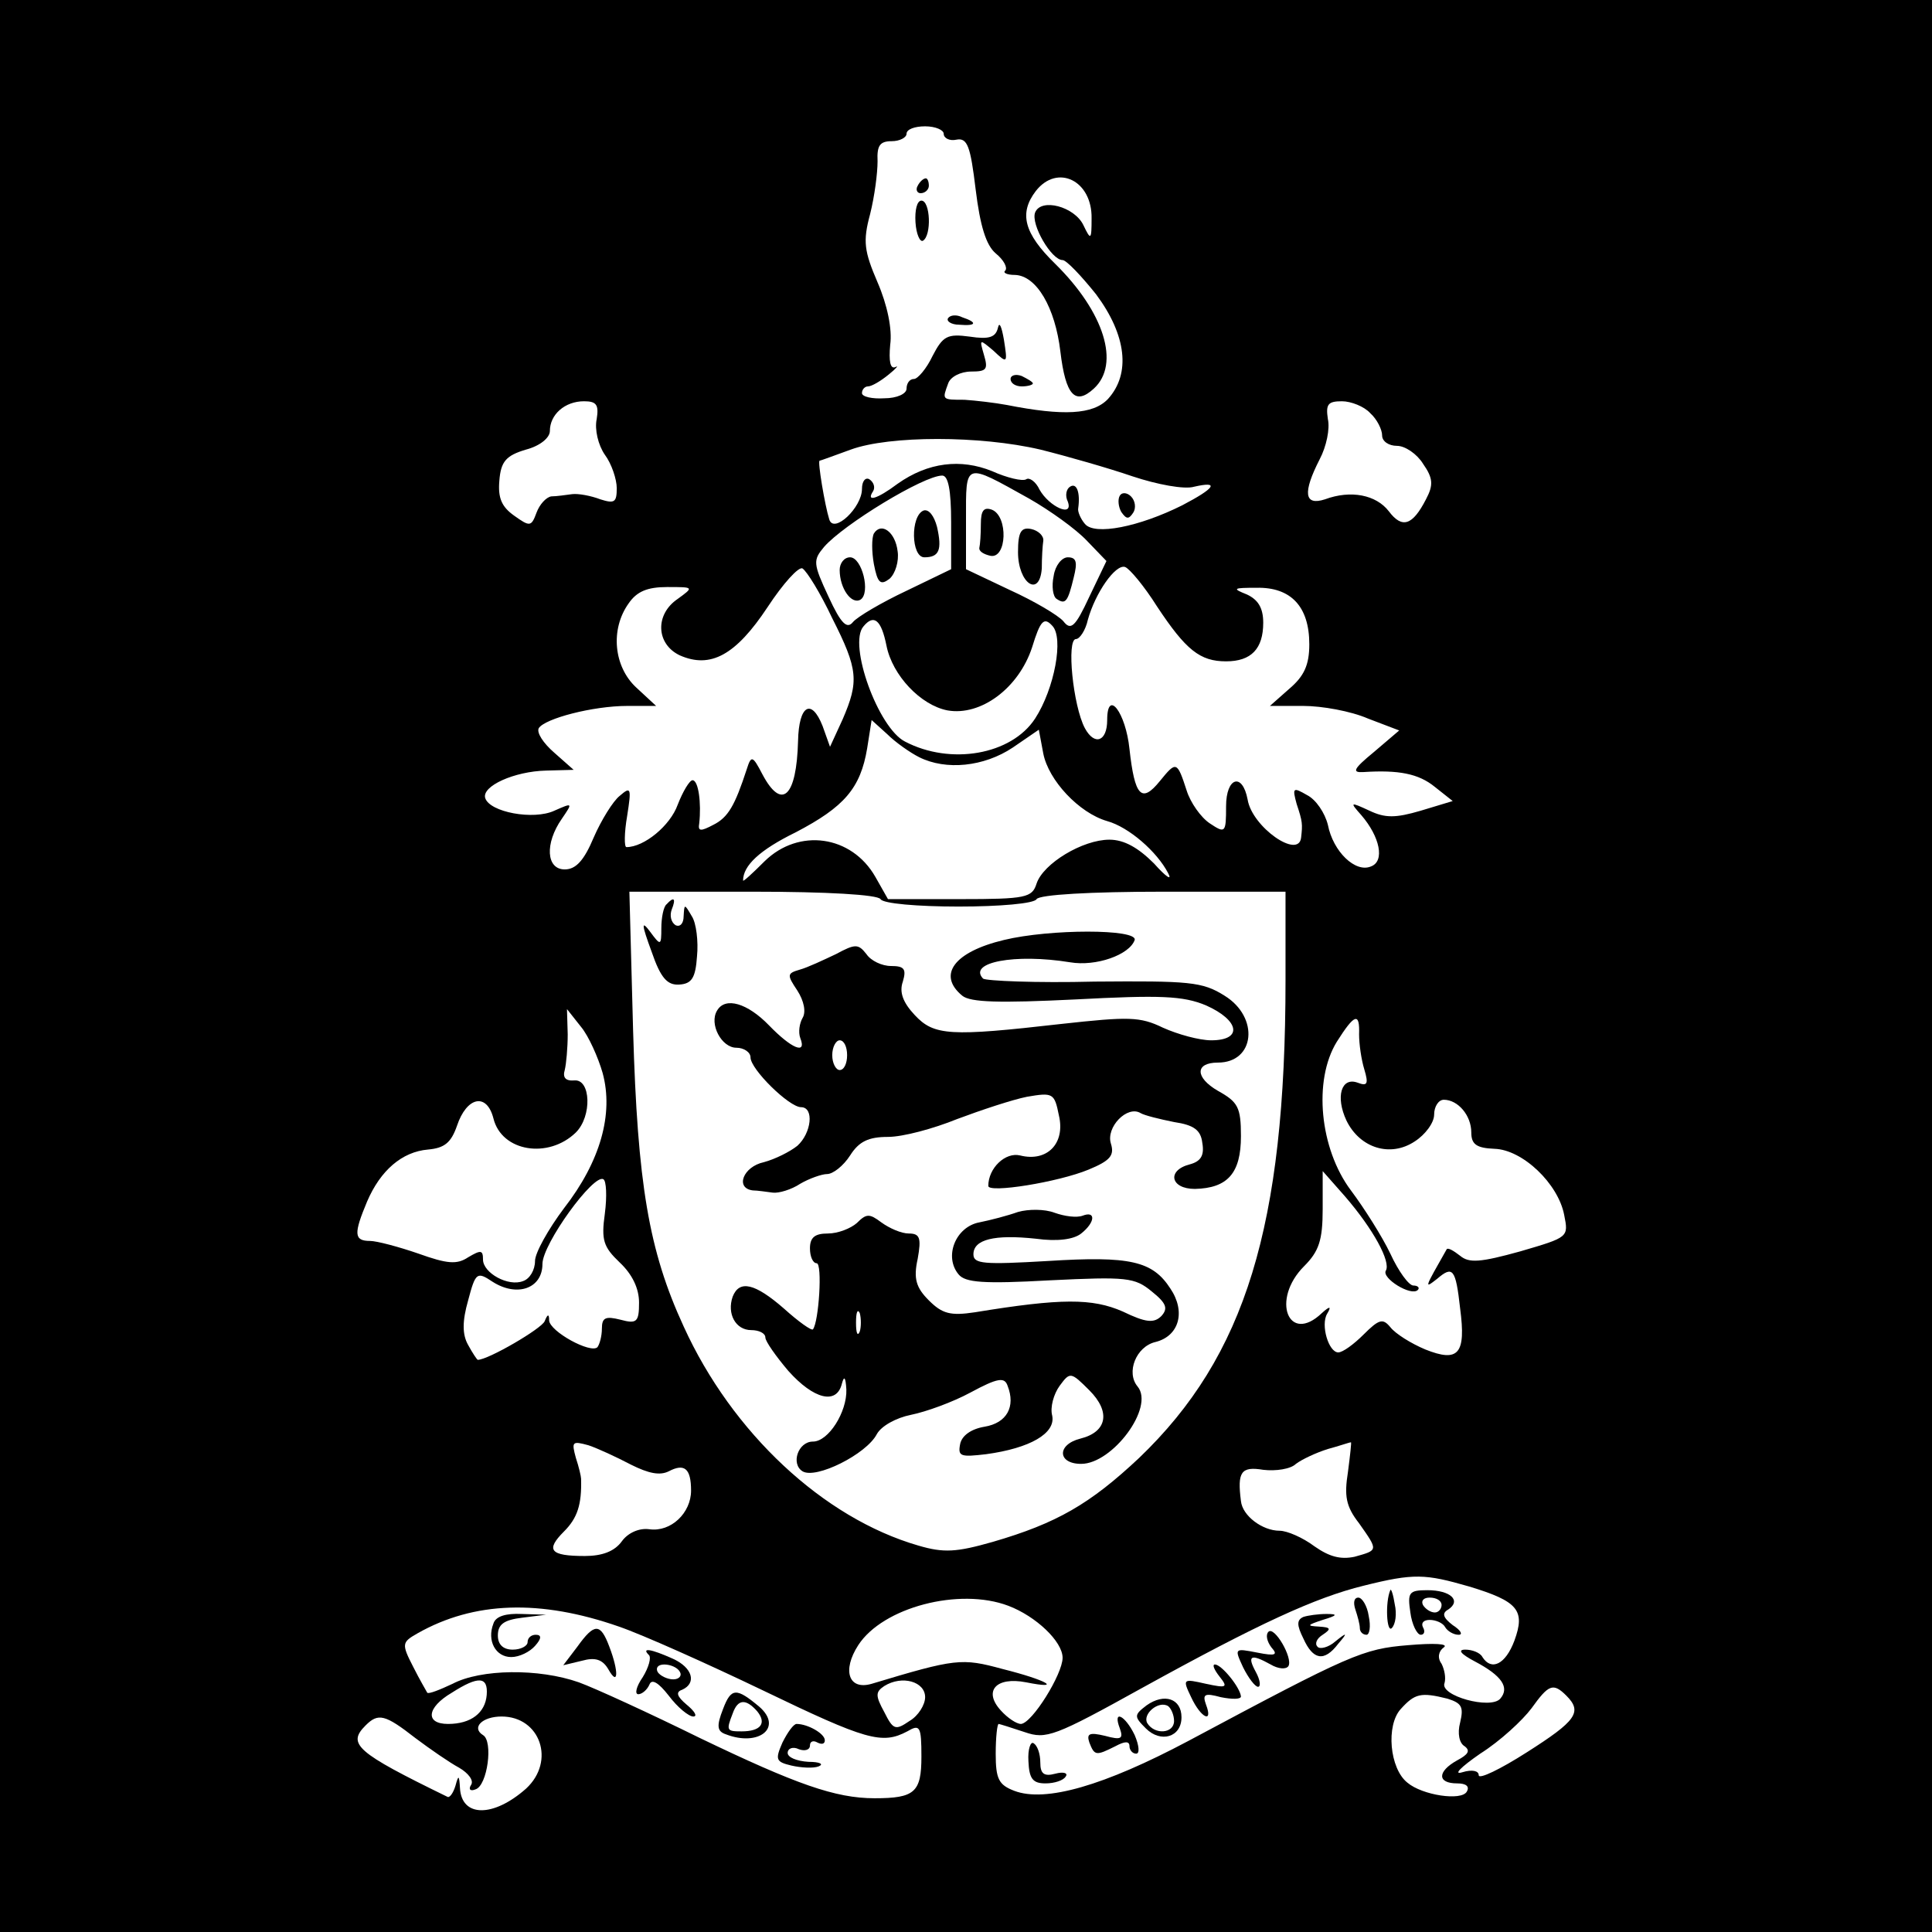
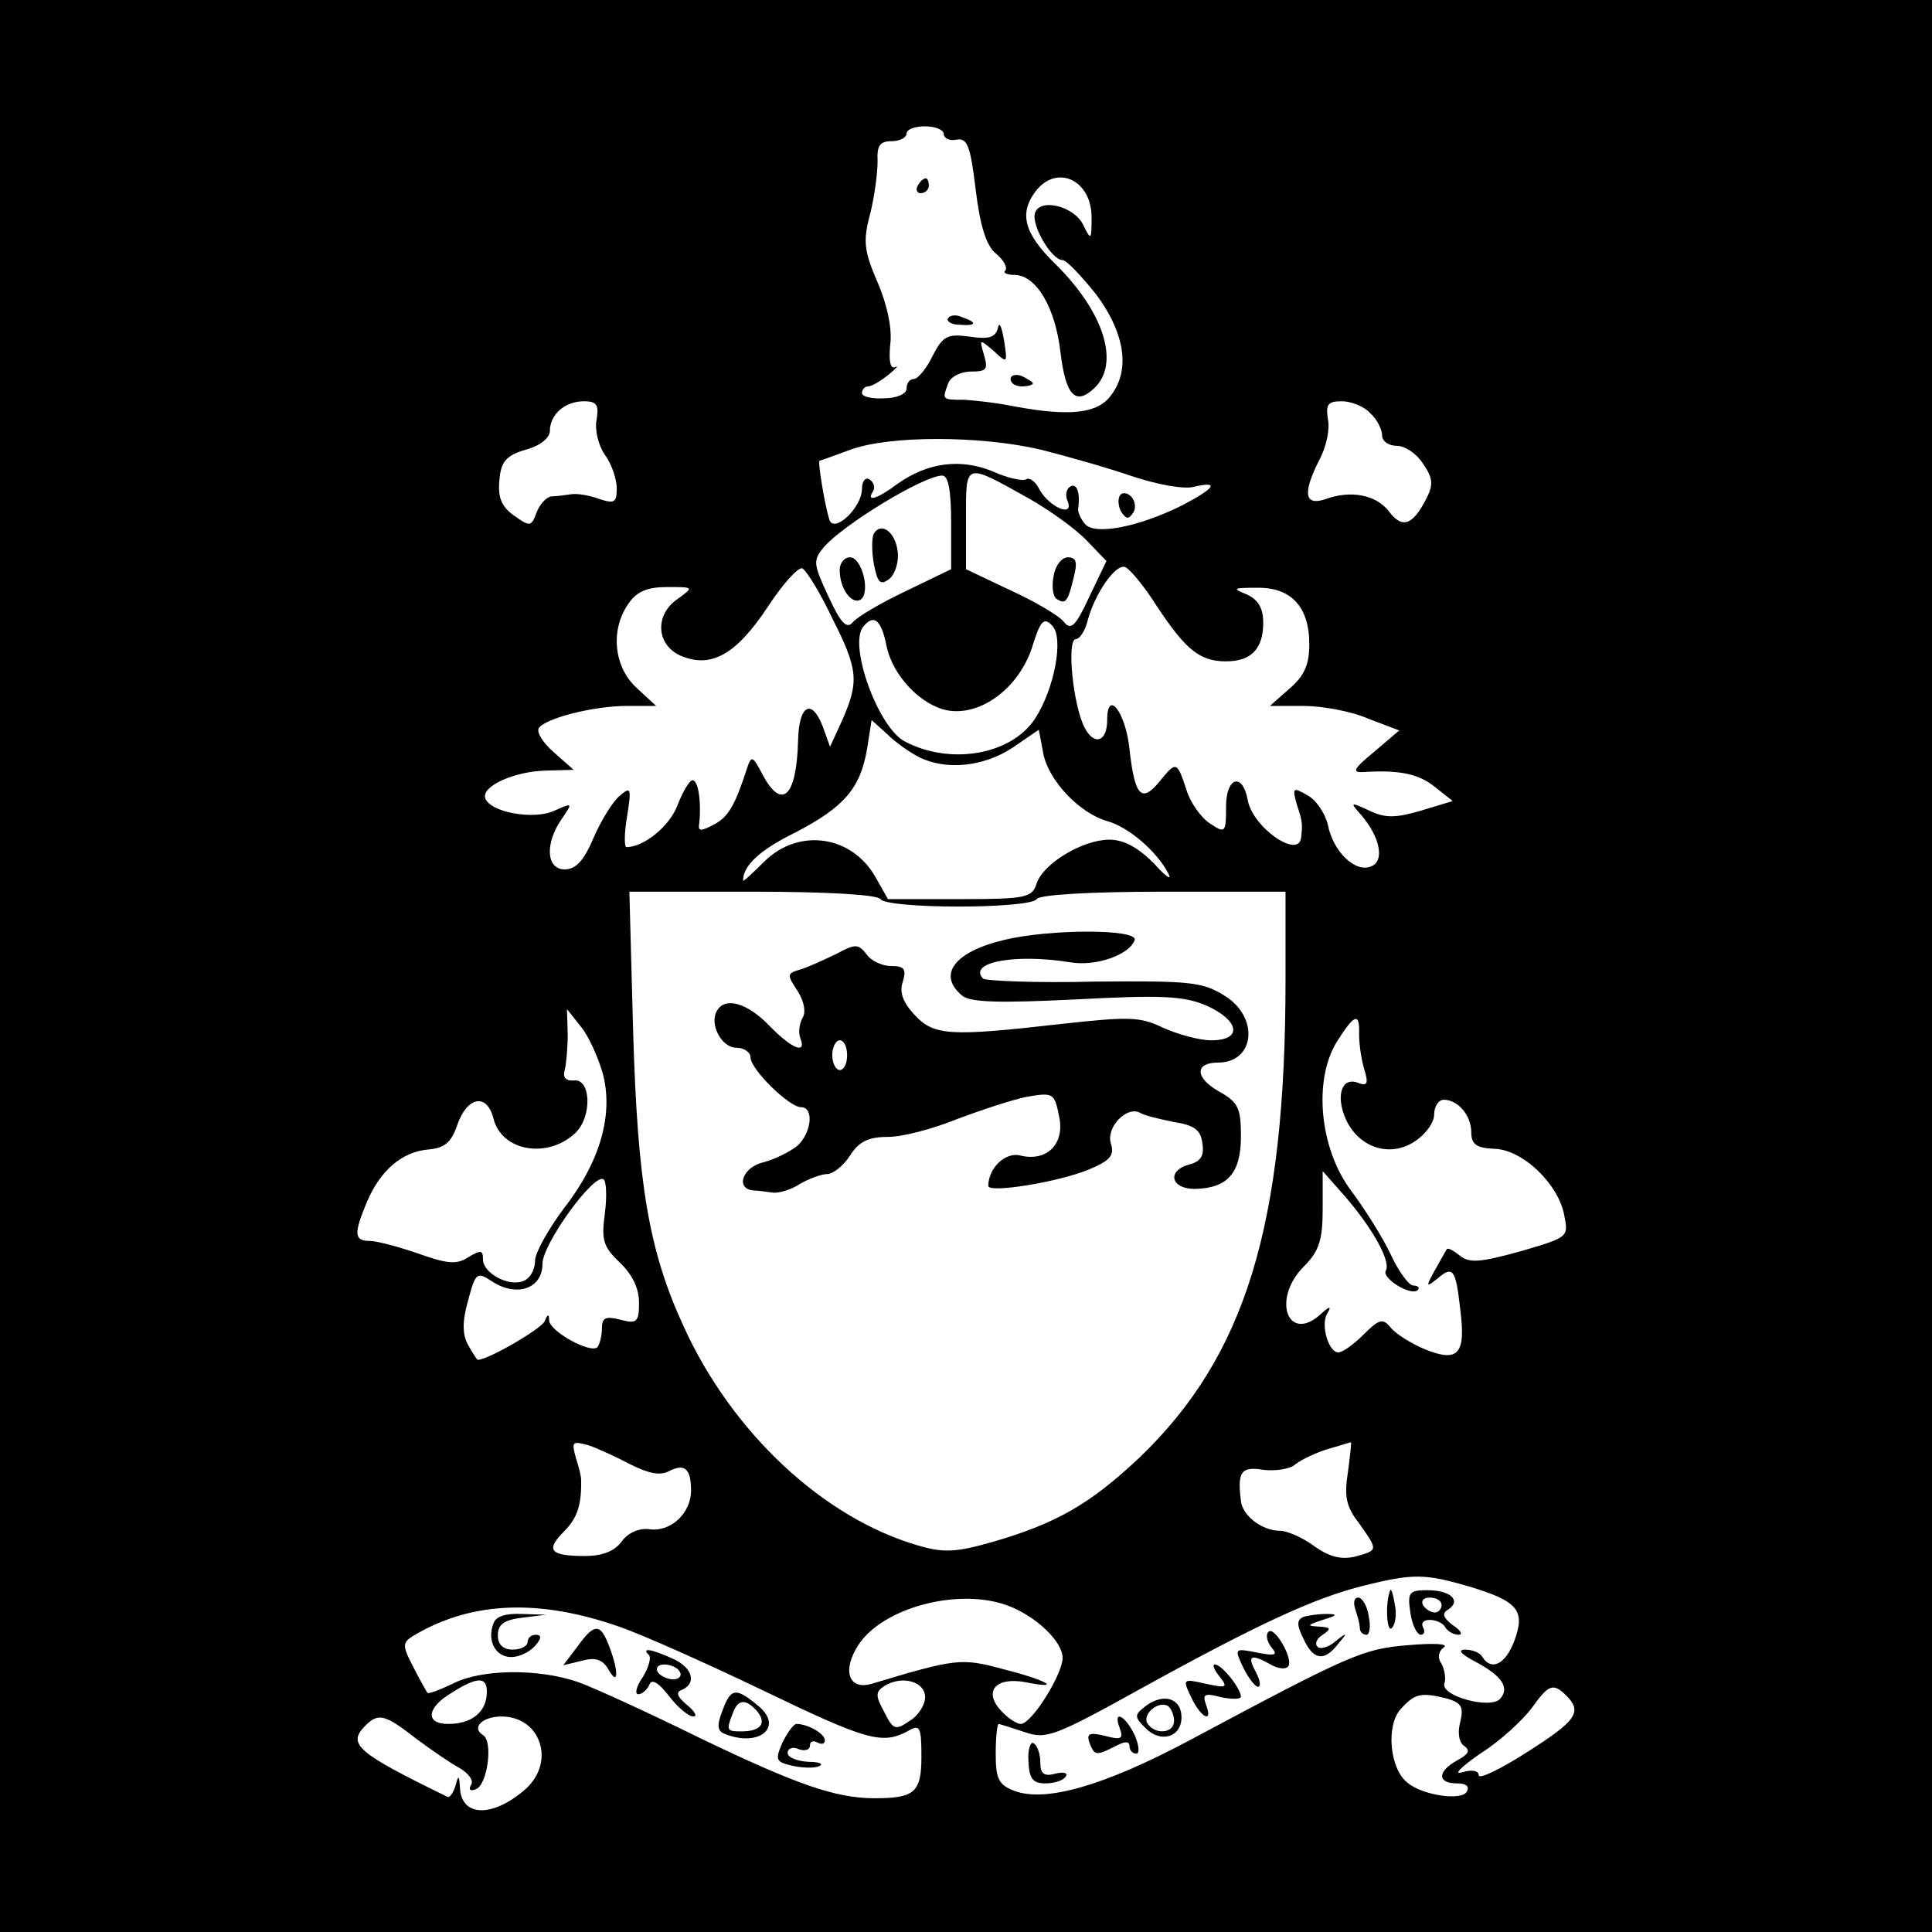
<svg xmlns="http://www.w3.org/2000/svg" version="1.0" width="260pt" height="260pt" viewBox="0 0 260 260" preserveAspectRatio="xMidYMid meet">
  <g transform="translate(0,260) scale(0.1,-0.1)" fill="#000000" stroke="none">
    <path d="M0 1300 l0 -1300 1300 0 1300 0 0 1300 0 1300 -1300 0 -1300 0 0 -1300z m1270 1120 c0 -6 8 -10 17 -8 15 3 19 -9 26 -67 6 -49 14 -75 27 -86 11 -9 16 -19 13 -23 -4 -3 2 -6 13 -6 29 -1 54 -44 61 -103 7 -59 20 -73 45 -50 36 33 14 103 -52 168 -42 41 -49 68 -26 98 29 37 76 14 75 -37 0 -29 -1 -30 -11 -9 -12 25 -57 37 -65 17 -6 -16 22 -64 37 -64 5 0 25 -21 45 -46 41 -55 47 -107 16 -141 -20 -21 -60 -23 -136 -8 -16 3 -42 6 -57 7 -31 0 -30 0 -22 22 3 9 17 16 31 16 21 0 23 3 17 23 -6 21 -6 21 13 5 19 -18 19 -17 14 15 -3 17 -6 25 -8 16 -3 -13 -12 -16 -38 -12 -30 4 -36 1 -50 -26 -8 -17 -20 -31 -25 -31 -6 0 -10 -6 -10 -13 0 -7 -13 -13 -30 -13 -16 -1 -30 2 -30 7 0 5 4 9 8 9 5 0 17 7 28 16 10 8 14 13 9 10 -7 -3 -9 8 -7 30 3 21 -4 54 -17 84 -18 42 -20 55 -10 92 6 24 10 55 10 71 -1 21 3 27 19 27 11 0 20 5 20 10 0 6 11 10 25 10 14 0 25 -5 25 -10z m-467 -384 c-3 -14 2 -35 11 -48 9 -12 16 -33 16 -45 0 -19 -3 -21 -22 -15 -13 5 -30 8 -38 7 -8 -1 -21 -3 -28 -3 -7 -1 -16 -11 -20 -22 -7 -19 -9 -19 -30 -4 -17 12 -22 24 -20 47 2 26 9 34 36 42 19 5 32 16 32 25 0 22 20 40 46 40 17 0 20 -5 17 -24z m1041 8 c9 -8 16 -22 16 -30 0 -8 9 -14 20 -14 11 0 27 -11 35 -24 14 -20 14 -29 4 -48 -18 -35 -32 -40 -50 -16 -17 22 -51 29 -86 16 -28 -9 -30 9 -7 54 9 17 14 41 11 54 -3 20 0 24 19 24 12 0 30 -7 38 -16z m-444 -49 c36 -9 92 -25 124 -36 33 -11 70 -18 83 -14 35 8 28 -2 -16 -25 -58 -29 -118 -41 -131 -25 -6 7 -10 17 -9 21 3 21 -2 35 -11 29 -5 -3 -7 -12 -3 -20 8 -22 -25 -7 -38 16 -5 11 -14 17 -18 14 -5 -3 -26 2 -46 11 -42 17 -86 12 -127 -17 -28 -21 -43 -25 -33 -10 3 5 1 12 -5 16 -5 3 -10 -2 -10 -13 0 -25 -38 -61 -44 -41 -6 19 -16 79 -13 79 1 0 20 7 42 15 52 19 174 19 255 0z m-15 -66 c28 -16 63 -41 78 -57 l26 -27 -23 -48 c-19 -41 -25 -46 -35 -33 -7 8 -39 27 -72 42 l-59 28 0 67 c0 78 -3 77 85 28z m-105 -32 l0 -63 -60 -29 c-34 -16 -66 -35 -72 -42 -8 -10 -16 -3 -33 34 -21 45 -21 49 -6 67 26 30 134 96 159 96 8 0 12 -19 12 -63z m-160 -129 c35 -69 36 -85 14 -136 l-17 -37 -10 28 c-15 38 -32 28 -33 -20 -2 -76 -22 -94 -48 -45 -13 25 -15 26 -21 7 -16 -49 -25 -65 -45 -75 -17 -9 -21 -9 -19 2 3 27 -1 58 -9 58 -4 0 -13 -15 -20 -33 -10 -28 -45 -57 -69 -57 -3 0 -3 19 1 42 6 38 5 40 -10 27 -9 -7 -25 -33 -35 -56 -13 -31 -24 -43 -39 -43 -25 0 -27 35 -4 68 15 22 15 22 -10 11 -28 -13 -87 -2 -93 17 -5 16 39 36 82 37 l37 1 -26 23 c-15 13 -24 27 -21 33 8 13 73 30 119 30 l39 0 -27 25 c-30 28 -35 78 -10 113 11 16 25 22 52 22 36 0 36 0 14 -16 -31 -21 -29 -61 3 -76 41 -18 75 0 118 65 21 32 42 55 47 52 6 -4 24 -33 40 -67z m437 16 c39 -59 58 -74 93 -74 34 0 50 17 50 52 0 20 -7 31 -22 38 -20 8 -19 9 13 9 46 1 71 -25 71 -76 0 -28 -7 -43 -27 -60 l-26 -23 45 0 c25 0 64 -7 87 -17 l42 -16 -34 -29 c-28 -23 -30 -28 -14 -27 47 3 74 -2 96 -20 l24 -19 -43 -13 c-34 -10 -48 -10 -69 0 -26 12 -27 12 -11 -6 25 -29 32 -62 13 -69 -21 -9 -51 20 -58 56 -4 16 -16 34 -28 40 -19 11 -20 10 -14 -12 8 -24 8 -27 6 -45 -3 -30 -66 14 -72 51 -7 37 -29 30 -29 -9 0 -36 -1 -37 -22 -23 -12 8 -26 28 -31 44 -13 40 -14 40 -36 13 -25 -31 -34 -20 -41 43 -5 49 -30 82 -30 39 0 -29 -17 -35 -30 -11 -16 30 -25 120 -12 120 5 0 13 12 16 26 10 36 37 75 50 71 6 -2 26 -26 43 -53z m-364 -53 c8 -40 46 -80 82 -87 45 -8 96 30 114 85 11 36 16 41 27 29 16 -16 3 -85 -23 -125 -32 -49 -114 -63 -175 -31 -36 18 -77 131 -56 155 14 17 24 9 31 -26z m44 -150 c36 -18 87 -13 126 13 l35 24 6 -32 c7 -36 48 -80 86 -91 29 -8 67 -41 82 -70 6 -11 -3 -5 -19 13 -21 21 -40 32 -60 32 -36 0 -89 -32 -98 -59 -6 -19 -14 -21 -103 -21 l-97 0 -17 30 c-32 56 -103 66 -149 21 -16 -16 -29 -28 -29 -26 0 20 22 41 71 65 65 34 87 59 96 113 l6 38 21 -19 c11 -11 31 -25 43 -31z m-52 -191 c3 -6 50 -10 105 -10 55 0 102 4 105 10 4 6 72 10 171 10 l164 0 0 -119 c0 -331 -54 -506 -197 -643 -66 -62 -111 -88 -197 -113 -49 -14 -66 -15 -100 -5 -128 37 -251 152 -316 295 -47 102 -62 192 -68 398 l-5 187 166 0 c100 0 168 -4 172 -10z m-374 -234 c15 -55 -3 -119 -52 -182 -21 -28 -39 -60 -39 -71 0 -12 -7 -24 -16 -27 -20 -8 -54 11 -54 29 0 13 -3 13 -20 3 -15 -10 -28 -9 -67 5 -26 9 -56 17 -65 17 -22 0 -22 10 -4 53 18 42 47 67 82 70 22 2 31 9 39 32 13 39 40 45 49 10 11 -45 74 -55 111 -19 22 22 20 72 -2 70 -12 -1 -16 4 -13 14 2 8 4 30 4 48 l-1 34 19 -24 c10 -12 23 -41 29 -62z m1018 52 c0 -13 3 -34 7 -47 6 -20 4 -23 -9 -18 -22 8 -30 -19 -15 -51 18 -37 59 -50 92 -28 14 9 26 25 26 36 0 11 6 20 13 20 19 0 37 -21 37 -44 0 -16 7 -21 31 -22 38 -1 86 -47 94 -89 6 -30 6 -30 -59 -49 -54 -15 -69 -16 -81 -6 -9 7 -16 11 -18 9 -30 -53 -31 -54 -13 -40 21 18 25 14 31 -40 8 -61 -2 -73 -47 -55 -19 8 -40 21 -47 30 -10 12 -15 11 -36 -10 -13 -13 -28 -24 -34 -24 -13 0 -24 37 -15 52 6 10 4 11 -7 1 -45 -43 -69 18 -24 63 20 20 25 35 25 77 l0 51 30 -34 c38 -44 62 -88 55 -100 -6 -10 34 -35 43 -26 3 3 0 6 -6 6 -6 0 -20 19 -31 43 -11 23 -35 61 -53 85 -42 56 -51 148 -19 200 24 38 31 40 30 10z m-1015 -241 c-5 -36 -2 -45 20 -66 17 -16 26 -35 26 -54 0 -26 -3 -29 -25 -23 -20 5 -25 3 -25 -12 0 -10 -3 -21 -6 -25 -9 -9 -64 21 -65 36 0 9 -2 9 -6 -1 -4 -10 -76 -52 -90 -52 -1 0 -7 9 -13 20 -8 14 -8 32 0 60 10 38 12 39 33 25 33 -21 67 -9 67 24 0 27 69 122 82 114 4 -2 5 -23 2 -46z m35 -338 c24 -12 39 -15 51 -9 21 11 30 4 30 -26 0 -30 -27 -56 -56 -52 -14 2 -29 -5 -37 -16 -10 -14 -27 -20 -50 -20 -47 0 -53 8 -28 33 18 18 24 36 23 71 0 3 -3 16 -7 28 -6 22 -5 23 17 17 12 -4 38 -16 57 -26z m965 -10 c-5 -32 -3 -46 15 -69 26 -37 26 -36 -6 -45 -19 -4 -34 0 -54 14 -16 12 -37 21 -47 21 -23 0 -50 20 -52 40 -5 39 0 47 30 42 17 -2 37 1 44 8 8 6 27 15 43 20 15 4 29 9 31 9 1 1 -1 -17 -4 -40z m163 -154 c66 -20 76 -32 61 -73 -12 -32 -31 -41 -43 -22 -3 6 -14 10 -23 10 -11 0 -6 -6 13 -16 36 -19 47 -35 34 -50 -13 -15 -82 4 -75 21 2 7 0 18 -4 26 -6 8 -4 17 3 22 7 5 -13 6 -48 3 -61 -5 -77 -12 -296 -129 -113 -60 -192 -83 -234 -67 -21 8 -25 16 -25 50 0 22 2 40 4 40 1 0 17 -5 35 -11 29 -10 40 -6 159 60 156 86 232 121 297 137 68 17 83 16 142 -1z m-620 -26 c37 -14 73 -48 73 -70 0 -22 -41 -88 -56 -89 -6 0 -18 8 -27 18 -24 26 -7 46 34 38 50 -10 28 3 -32 18 -55 15 -63 14 -176 -20 -31 -9 -40 18 -18 52 33 51 136 78 202 53z m-524 -28 c32 -11 119 -50 194 -86 139 -67 160 -73 194 -55 17 10 19 7 19 -34 0 -48 -9 -56 -63 -56 -53 0 -106 19 -235 81 -67 33 -141 67 -163 75 -54 19 -132 18 -170 -2 -17 -8 -32 -14 -34 -12 -1 2 -10 17 -19 35 -16 31 -15 33 6 45 76 43 165 46 271 9z m-178 -92 c-2 -24 -21 -39 -52 -39 -31 0 -29 22 5 42 36 23 49 22 47 -3z m590 -3 c0 -10 -9 -25 -21 -32 -19 -13 -22 -12 -34 12 -12 22 -12 27 0 35 24 15 55 6 55 -15z m863 2 c22 -22 13 -34 -53 -76 -36 -23 -65 -37 -65 -31 0 6 -9 8 -22 4 -13 -4 -2 7 24 25 27 17 57 45 69 61 23 32 29 35 47 17z m-160 -4 c19 -6 22 -11 17 -32 -4 -15 -1 -28 6 -32 8 -6 5 -11 -10 -19 -27 -15 -27 -31 0 -31 12 0 17 -4 13 -11 -7 -13 -60 -5 -80 12 -24 19 -29 77 -9 99 19 21 27 23 63 14z m-1389 -53 c20 -15 46 -33 59 -40 12 -7 20 -17 16 -23 -4 -6 -1 -9 6 -6 16 5 24 65 10 73 -16 10 -1 25 25 25 52 0 73 -60 33 -97 -44 -39 -87 -39 -89 1 -1 17 -2 18 -6 3 -3 -10 -8 -17 -11 -15 -123 60 -135 71 -110 96 17 17 26 15 67 -17z" />
    <path d="M1235 2350 c-3 -5 -1 -10 4 -10 6 0 11 5 11 10 0 6 -2 10 -4 10 -3 0 -8 -4 -11 -10z" />
-     <path d="M1232 2301 c1 -16 6 -27 10 -25 12 7 10 54 -2 54 -6 0 -9 -13 -8 -29z" />
    <path d="M1276 2172 c-3 -4 4 -9 15 -9 23 -2 25 3 4 10 -8 4 -16 3 -19 -1z" />
    <path d="M1360 2090 c0 -6 7 -10 15 -10 8 0 15 2 15 4 0 2 -7 6 -15 10 -8 3 -15 1 -15 -4z" />
    <path d="M1507 1933 c-3 -5 -2 -15 2 -22 7 -10 10 -10 16 -1 4 6 3 16 -3 22 -5 5 -12 6 -15 1z" />
-     <path d="M1320 1895 c0 -14 -1 -28 -2 -32 -1 -5 6 -9 15 -11 22 -4 24 53 2 62 -11 4 -15 -1 -15 -19z" />
-     <path d="M1370 1857 c0 -42 29 -62 32 -22 0 14 1 31 2 37 1 7 -7 14 -16 16 -14 3 -18 -4 -18 -31z" />
    <path d="M1418 1825 c-3 -14 -1 -28 4 -31 12 -8 15 -4 23 29 5 20 4 27 -8 27 -8 0 -17 -11 -19 -25z" />
-     <path d="M1243 1913 c-18 -7 -17 -63 1 -63 20 0 24 10 17 41 -4 15 -11 24 -18 22z" />
    <path d="M1176 1882 c-3 -6 -3 -24 0 -41 5 -26 9 -29 21 -20 8 7 13 24 11 37 -3 26 -22 40 -32 24z" />
    <path d="M1130 1833 c0 -25 16 -47 28 -40 14 9 2 57 -14 57 -8 0 -14 -8 -14 -17z" />
-     <path d="M897 1383 c-4 -3 -7 -18 -7 -32 0 -24 -1 -24 -15 -5 -12 16 -12 11 2 -27 12 -35 21 -45 37 -44 17 1 22 9 24 38 2 20 -1 45 -7 54 -10 17 -10 17 -11 0 0 -10 -5 -15 -11 -12 -6 4 -8 13 -5 21 6 15 3 18 -7 7z" />
+     <path d="M897 1383 z" />
    <path d="M1351 1335 c-67 -16 -90 -47 -56 -75 11 -9 50 -10 152 -5 114 6 145 5 176 -8 45 -20 50 -47 7 -47 -16 0 -45 8 -65 17 -31 15 -46 15 -137 5 -149 -17 -171 -16 -197 12 -16 17 -21 31 -16 45 5 17 2 21 -16 21 -12 0 -27 7 -33 16 -11 14 -15 14 -41 0 -17 -8 -38 -18 -49 -21 -17 -5 -17 -7 -3 -28 9 -14 12 -29 7 -37 -4 -7 -6 -19 -3 -27 9 -23 -12 -14 -42 17 -29 30 -59 39 -70 20 -11 -18 6 -50 26 -50 10 0 19 -6 19 -13 0 -16 52 -67 68 -67 18 0 14 -35 -5 -52 -10 -8 -30 -18 -45 -22 -28 -6 -39 -35 -15 -38 6 0 19 -2 27 -3 8 -1 25 4 37 12 12 7 29 13 36 13 8 0 22 11 31 25 12 19 25 25 51 25 20 0 61 11 93 24 32 12 74 26 94 30 35 6 37 5 43 -25 9 -38 -16 -63 -52 -54 -20 5 -43 -17 -43 -41 0 -10 94 5 135 22 29 12 35 19 30 35 -7 22 22 52 40 41 5 -3 25 -8 45 -12 27 -4 36 -11 38 -28 3 -17 -2 -25 -17 -29 -31 -8 -26 -33 7 -33 44 1 62 21 62 71 0 39 -4 46 -31 61 -31 18 -31 38 0 38 50 0 56 61 9 90 -30 19 -48 20 -175 19 -79 -2 -146 1 -150 4 -21 22 43 34 117 22 35 -6 80 10 87 30 4 15 -114 15 -176 0z m-211 -155 c0 -11 -4 -20 -10 -20 -5 0 -10 9 -10 20 0 11 5 20 10 20 6 0 10 -9 10 -20z" />
-     <path d="M1370 969 c-14 -5 -37 -11 -52 -14 -32 -6 -48 -46 -28 -70 9 -11 33 -13 123 -8 103 5 114 4 137 -15 20 -16 22 -23 13 -33 -10 -10 -21 -9 -52 6 -41 18 -83 18 -199 -1 -33 -5 -44 -2 -62 16 -17 17 -21 29 -15 56 5 28 3 34 -12 34 -10 0 -26 7 -37 15 -16 12 -20 12 -33 -1 -8 -7 -25 -14 -39 -14 -17 0 -24 -5 -24 -20 0 -11 4 -20 9 -20 8 0 3 -79 -5 -89 -2 -2 -19 10 -39 28 -39 34 -60 39 -69 16 -8 -23 4 -45 25 -45 10 0 19 -4 19 -10 0 -5 14 -25 31 -45 34 -38 65 -46 72 -17 3 11 5 9 6 -8 1 -30 -24 -70 -45 -70 -20 0 -30 -30 -14 -40 18 -11 86 23 100 50 6 11 26 22 46 26 20 4 56 17 80 30 37 20 46 21 50 9 11 -28 -1 -50 -31 -55 -18 -3 -31 -12 -33 -24 -3 -16 1 -17 35 -13 59 8 94 28 89 52 -3 11 2 29 10 40 14 19 15 19 40 -6 29 -29 24 -56 -12 -65 -32 -8 -31 -34 1 -34 42 0 99 76 76 104 -16 19 -2 54 24 60 32 8 41 41 20 72 -24 37 -54 44 -165 37 -86 -5 -100 -4 -100 9 0 20 28 27 84 21 29 -4 51 -1 61 7 19 15 20 31 2 24 -8 -3 -24 -1 -38 4 -13 5 -35 5 -49 1z m-213 -161 c-3 -7 -5 -2 -5 12 0 14 2 19 5 13 2 -7 2 -19 0 -25z" />
    <path d="M1871 460 c-7 -16 -5 -58 2 -51 5 5 7 19 4 32 -2 13 -5 22 -6 19z" />
    <path d="M1898 430 c2 -16 9 -30 14 -30 5 0 6 5 3 10 -3 6 1 10 9 10 8 0 18 -4 21 -10 3 -5 11 -10 18 -10 6 0 3 6 -8 13 -13 10 -15 16 -6 21 18 12 3 26 -28 26 -25 0 -27 -3 -23 -30z m42 10 c0 -5 -4 -10 -9 -10 -6 0 -13 5 -16 10 -3 6 1 10 9 10 9 0 16 -4 16 -10z" />
    <path d="M1824 434 c3 -9 6 -20 6 -25 0 -5 4 -9 9 -9 4 0 6 11 3 25 -2 14 -9 25 -14 25 -6 0 -7 -7 -4 -16z" />
    <path d="M1754 424 c-9 -4 -9 -11 0 -29 13 -29 28 -32 47 -7 13 15 12 16 -4 3 -9 -8 -21 -11 -24 -7 -4 4 -1 11 7 16 12 8 11 10 -5 11 -17 1 -16 2 5 9 20 6 21 8 5 8 -11 0 -25 -2 -31 -4z" />
    <path d="M1707 404 c-4 -4 -2 -13 4 -21 9 -10 6 -12 -19 -7 -31 6 -31 6 -19 -20 7 -14 16 -26 20 -26 4 0 3 9 -3 20 -12 22 -7 25 20 10 10 -6 21 -7 24 -2 6 11 -19 54 -27 46z" />
    <path d="M1641 344 c12 -15 10 -16 -18 -10 -31 7 -32 7 -20 -18 13 -28 30 -36 20 -10 -5 14 -2 16 20 10 15 -3 27 -3 27 1 -1 12 -26 43 -35 43 -4 0 -1 -7 6 -16z" />
    <path d="M1543 305 c-17 -13 -17 -15 -1 -31 20 -20 48 -12 48 15 0 25 -23 33 -47 16z m37 -21 c0 -17 -26 -19 -36 -3 -7 12 15 31 28 23 4 -3 8 -12 8 -20z" />
    <path d="M1507 274 c5 -14 2 -16 -20 -10 -21 5 -25 3 -21 -9 7 -18 9 -18 35 -5 13 7 19 7 19 0 0 -5 4 -10 9 -10 5 0 4 11 -2 25 -13 27 -30 35 -20 9z" />
    <path d="M1384 230 c1 -24 6 -30 23 -30 12 0 24 4 27 9 4 5 -3 7 -14 4 -15 -4 -20 0 -20 15 0 12 -4 23 -9 26 -4 3 -8 -8 -7 -24z" />
    <path d="M664 415 c-9 -23 3 -45 24 -45 11 0 25 7 32 15 9 10 9 15 1 15 -6 0 -11 -4 -11 -10 0 -5 -9 -10 -20 -10 -13 0 -20 7 -20 19 0 15 8 21 33 24 l32 4 -33 1 c-21 1 -35 -3 -38 -13z" />
    <path d="M777 384 l-19 -25 25 6 c18 5 28 2 36 -12 13 -23 14 -3 1 31 -12 32 -20 32 -43 0z" />
    <path d="M873 373 c4 -3 0 -17 -8 -30 -9 -13 -11 -23 -6 -23 5 0 12 6 15 13 3 8 12 3 26 -15 12 -16 27 -28 33 -28 6 0 2 7 -9 16 -13 11 -15 17 -6 20 20 9 14 30 -13 42 -29 13 -42 15 -32 5z m42 -23 c3 -5 -1 -10 -9 -10 -8 0 -18 5 -21 10 -3 6 1 10 9 10 8 0 18 -4 21 -10z" />
    <path d="M973 300 c-9 -23 -8 -30 4 -34 44 -17 77 9 45 37 -31 26 -38 26 -49 -3z m46 -3 c13 -16 5 -27 -21 -27 -20 0 -21 1 -12 24 7 20 18 20 33 3z" />
    <path d="M1053 255 c-10 -23 -9 -26 12 -31 13 -3 30 -4 37 -1 7 3 1 6 -14 6 -16 1 -28 6 -28 12 0 6 7 9 15 5 8 -3 15 -1 15 5 0 6 5 7 10 4 6 -3 10 -2 10 3 0 9 -23 22 -38 22 -4 0 -12 -11 -19 -25z" />
  </g>
</svg>